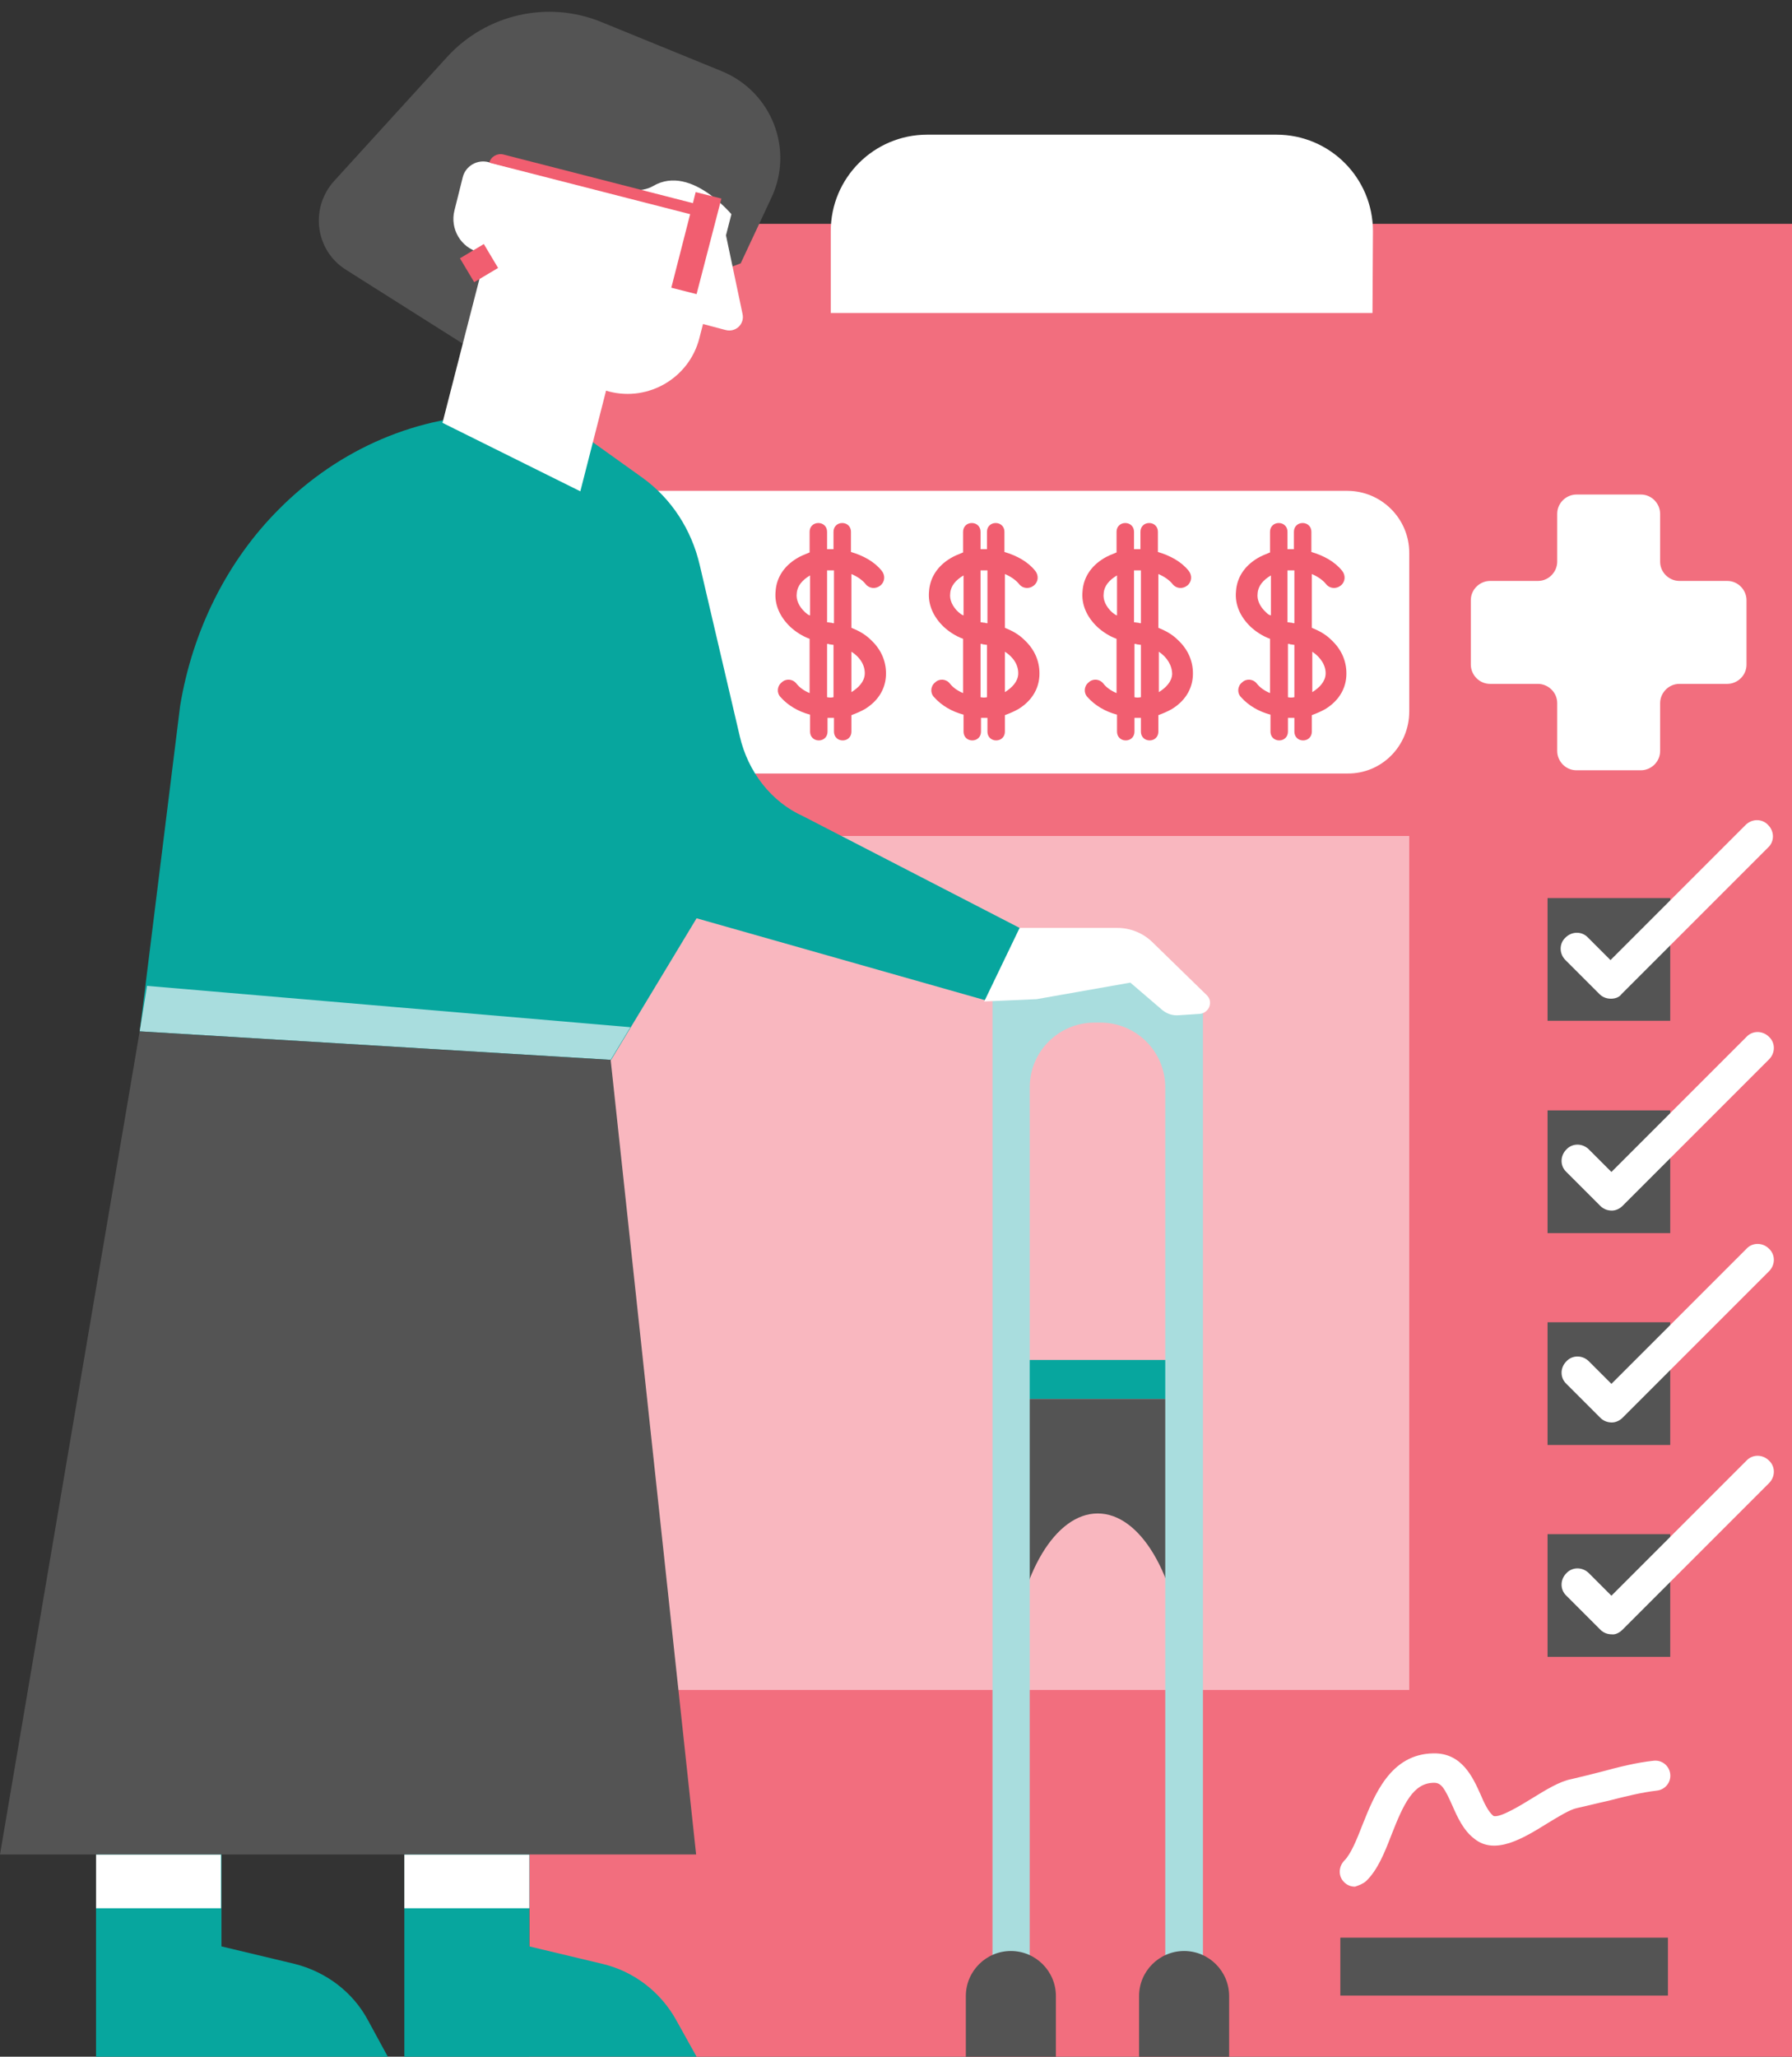
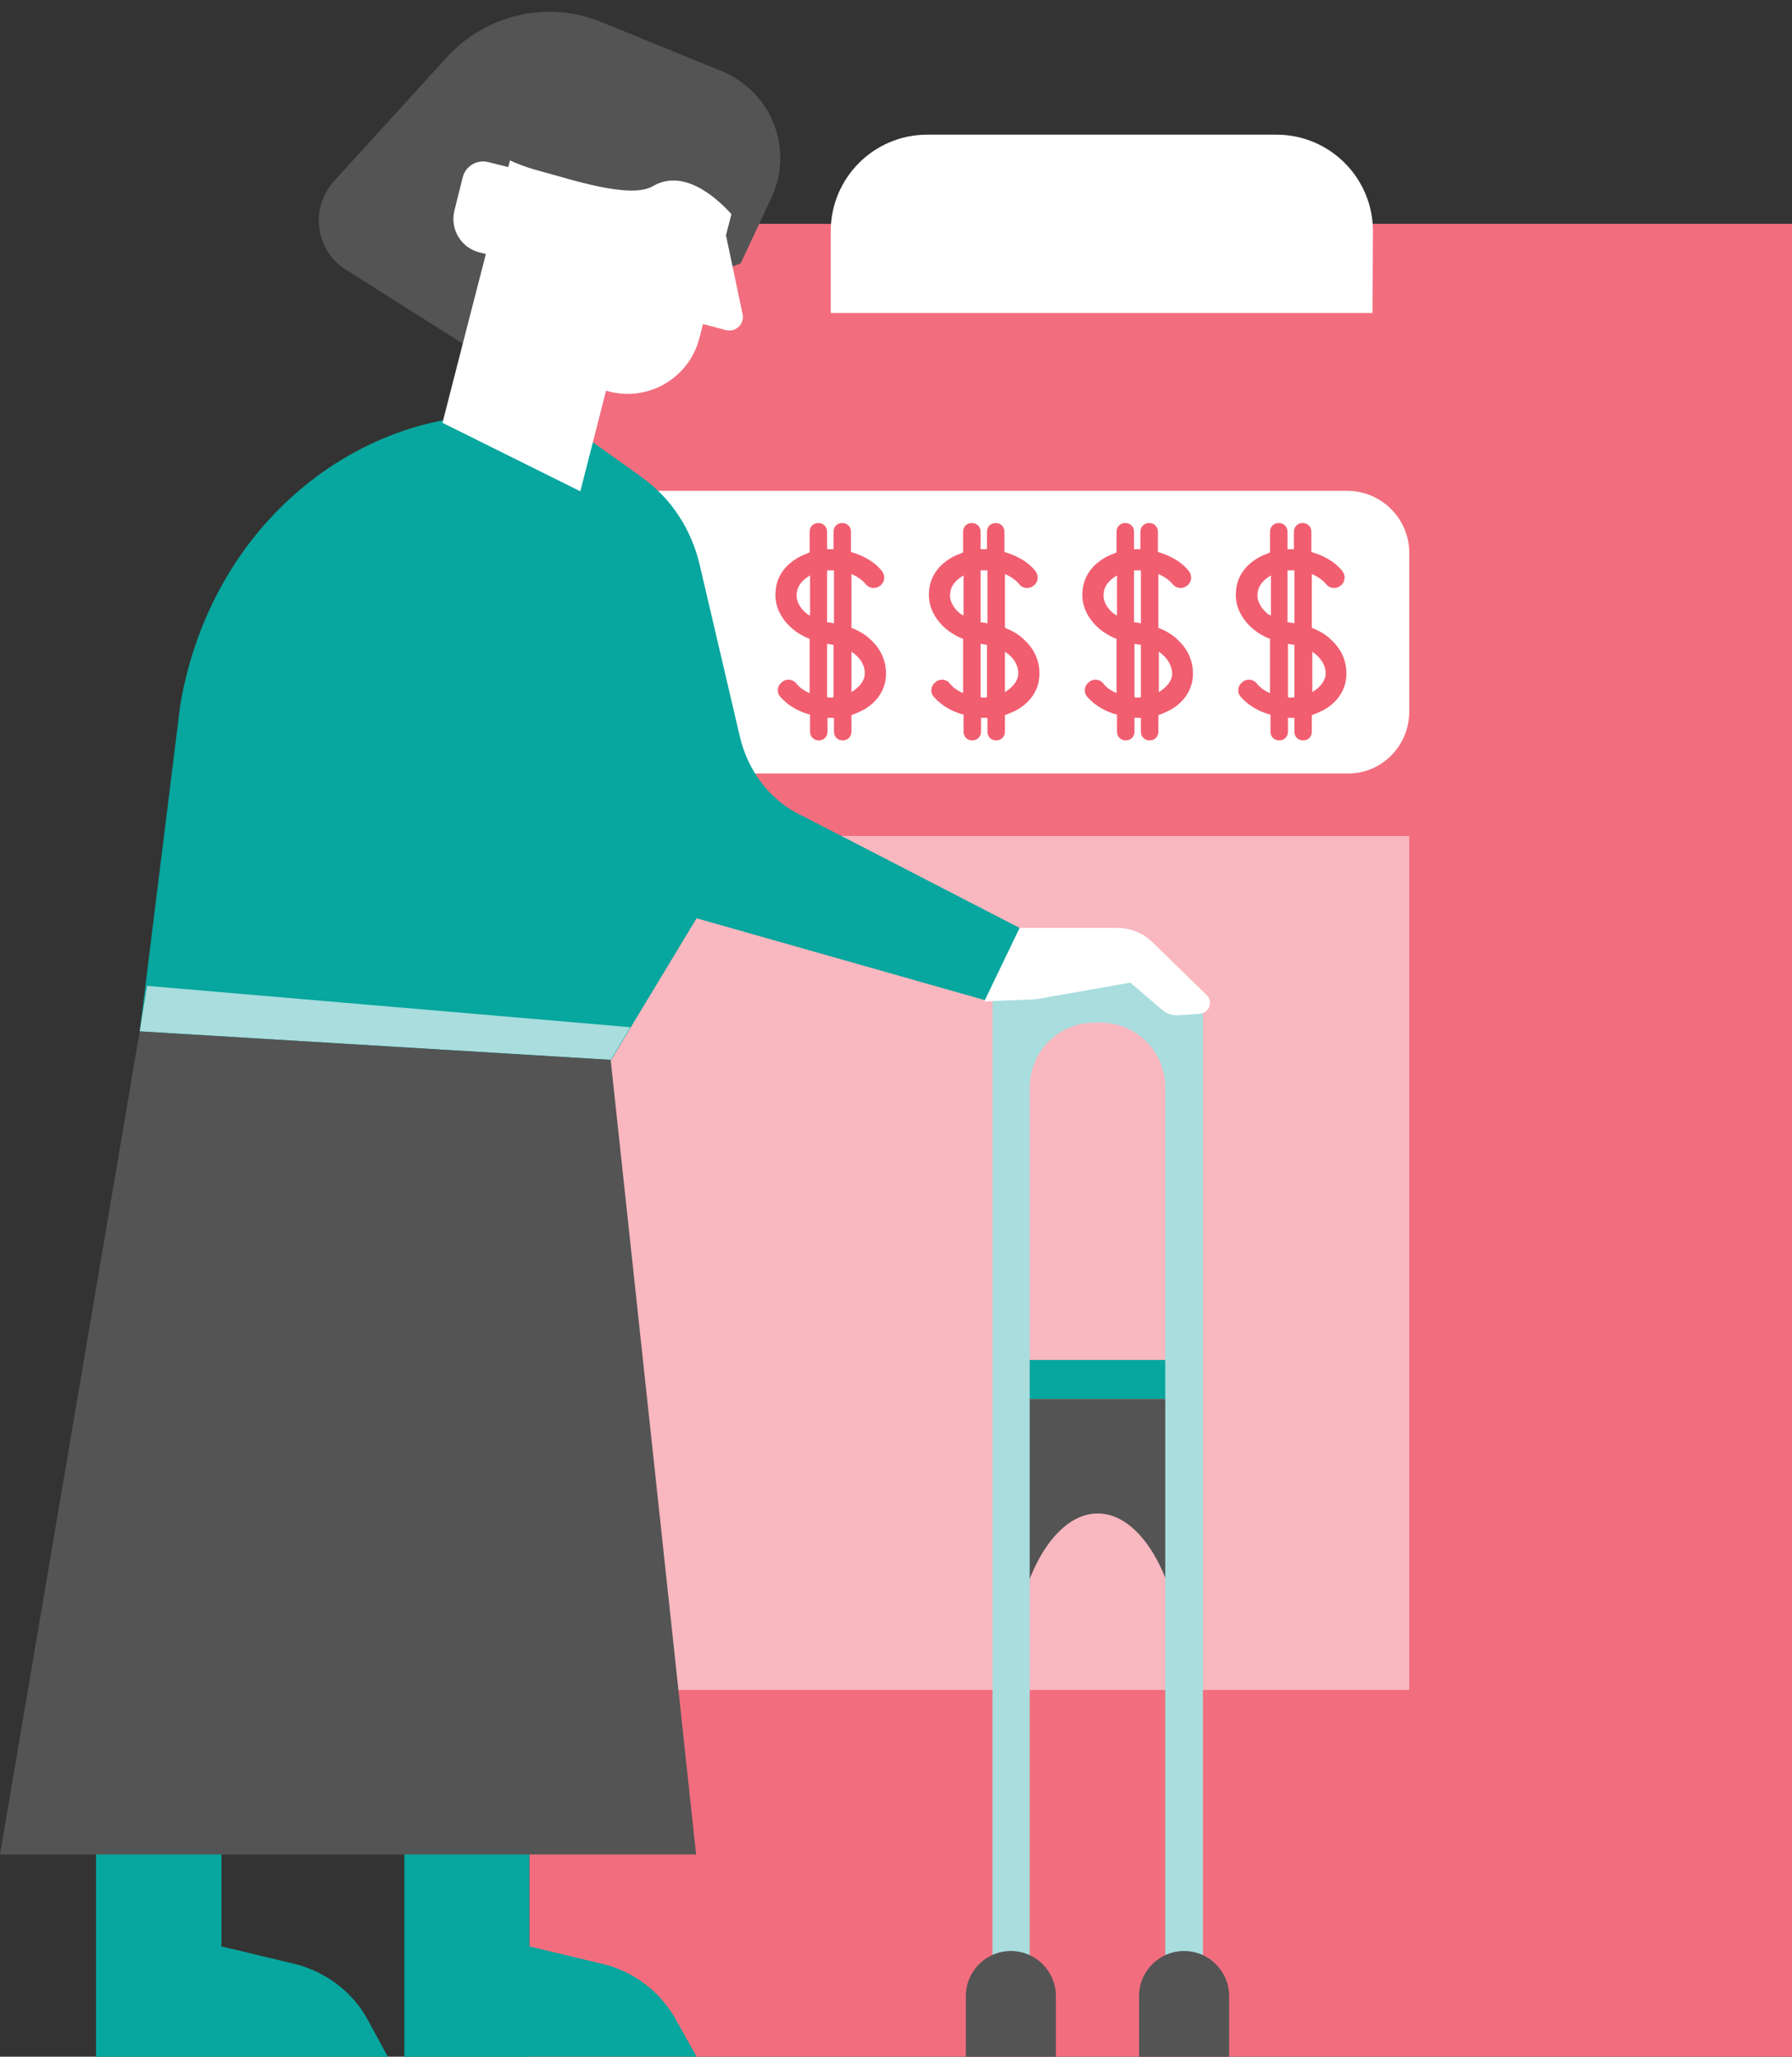
<svg xmlns="http://www.w3.org/2000/svg" height="447.5" preserveAspectRatio="xMidYMid meet" version="1.0" viewBox="0.0 -2.6 390.0 447.5" width="390.0" zoomAndPan="magnify">
  <rect x="0.0" y="-2.6" width="390.0" height="447.5" fill="#333333" stroke="none" />
  <g id="change1_1">
    <path d="M390,444.9H115.2V46.1H390V444.9z" fill="#f15e70" />
  </g>
  <g id="change2_1">
    <path d="M390,444.9H115.2V46.1H390V444.9z" fill="#fff" opacity=".1" />
  </g>
  <g id="change3_1">
-     <path d="M363.5,219.5h-26.7v-26.7h26.7V219.5z M363.5,239h-26.7v26.7h26.7V239z M363.5,285.1h-26.7v26.7h26.7V285.1z M363.5,331.2h-26.7v26.7h26.7V331.2z M291.7,431.6H363V419h-71.3V431.6z" fill="#545454" />
-   </g>
+     </g>
  <g id="change2_2">
    <path d="M298.7,65.5H180.8V47.7c0-11.6,9.4-21,21-21h76c11.6,0,21,9.4,21,21L298.7,65.5L298.7,65.5z M306.7,152.2v-34.5 c0-7.5-6.1-13.5-13.5-13.5H131.8v61.5h161.4C300.7,165.8,306.7,159.7,306.7,152.2z" fill="#fff" />
  </g>
  <g id="change1_2">
    <path d="M189.5,136.6c-1.2-1.2-2.7-2-4.2-2.6v-11.7c1.2,0.5,2.4,1.3,3.1,2.2c0.8,1,2.2,1.1,3.2,0.3 c1-0.8,1.1-2.2,0.3-3.2c-1.6-2-4-3.3-6.7-4.1v-4.4c0-1.1-0.8-1.9-1.9-1.9c-1.1,0-1.9,0.8-1.9,1.9v3.8c-0.4,0-1,0-1.4,0v-3.8 c0-1.1-0.8-1.9-1.9-1.9c-1.1,0-1.9,0.8-1.9,1.9v4.5c-1,0.4-2,0.8-2.8,1.3c-2.8,1.7-4.4,4.2-4.6,7.1c-0.3,2.9,0.9,5.6,3.2,7.8 c1.2,1.1,2.6,2,4.2,2.6v11.8c-1.2-0.5-2.2-1.2-2.9-2.1c-0.8-1-2.3-1.1-3.2-0.2c-1,0.8-1.1,2.3-0.2,3.2c1.6,1.8,3.8,3.1,6.4,3.8v3.7 c0,1.1,0.8,1.9,1.9,1.9s1.9-0.8,1.9-1.9v-3c0.2,0,0.4,0,0.5,0c0.3,0,0.6,0,0.9,0v3c0,1.1,0.8,1.9,1.9,1.9c1.1,0,1.9-0.8,1.9-1.9V153 c1.1-0.4,2-0.8,2.9-1.3c2.8-1.7,4.4-4.2,4.6-7.1C193,141.6,191.9,138.8,189.5,136.6z M181.5,121.5V133c-0.2,0-0.4,0-0.5-0.1 c-0.4,0-0.6-0.1-1-0.1v-11.3C180.5,121.5,181,121.5,181.5,121.5z M175.2,130.6c-1.3-1.2-2-2.7-1.8-4.1c0.1-1.6,1.2-2.9,2.9-3.9v8.7 C175.8,131.2,175.6,130.9,175.2,130.6z M180,149.1v-11.6c0.2,0,0.4,0,0.5,0.1c0.3,0,0.6,0.1,0.9,0.1v11.4 C181,149.2,180.5,149.2,180,149.1z M188.2,144.1c-0.1,1.6-1.3,2.9-2.9,3.9v-8.8C187.2,140.4,188.3,142.2,188.2,144.1z M222.9,136.6 c-1.2-1.2-2.7-2-4.2-2.6v-11.7c1.2,0.5,2.4,1.3,3.1,2.2c0.8,1,2.2,1.1,3.2,0.3c1-0.8,1.1-2.2,0.3-3.2c-1.6-2-4-3.3-6.7-4.1v-4.4 c0-1.1-0.8-1.9-1.9-1.9s-1.9,0.8-1.9,1.9v3.8c-0.4,0-1,0-1.4,0v-3.8c0-1.1-0.8-1.9-1.9-1.9c-1.1,0-1.9,0.8-1.9,1.9v4.5 c-1,0.4-2,0.8-2.8,1.3c-2.8,1.7-4.4,4.2-4.6,7.1c-0.3,2.9,0.9,5.6,3.2,7.8c1.2,1.1,2.6,2,4.2,2.6v11.8c-1.2-0.5-2.2-1.2-2.9-2.1 c-0.8-1-2.3-1.1-3.2-0.2c-1,0.8-1.1,2.3-0.2,3.2c1.6,1.8,3.8,3.1,6.4,3.8v3.7c0,1.1,0.8,1.9,1.9,1.9c1.1,0,1.9-0.8,1.9-1.9v-3 c0.2,0,0.4,0,0.5,0c0.3,0,0.6,0,0.9,0v3c0,1.1,0.8,1.9,1.9,1.9c1.1,0,1.9-0.8,1.9-1.9V153c1.1-0.4,2-0.8,2.9-1.3 c2.8-1.7,4.4-4.2,4.6-7.1C226.4,141.6,225.3,138.8,222.9,136.6z M214.9,121.5V133c-0.2,0-0.4,0-0.5-0.1c-0.4,0-0.6-0.1-1-0.1v-11.3 C213.9,121.5,214.4,121.5,214.9,121.5z M208.6,130.6c-1.3-1.2-2-2.7-1.8-4.1c0.1-1.6,1.2-2.9,2.9-3.9v8.7 C209.3,131.2,209,130.9,208.6,130.6z M213.4,149.1v-11.6c0.2,0,0.4,0,0.5,0.1c0.3,0,0.6,0.1,0.9,0.1v11.4 C214.4,149.2,213.9,149.2,213.4,149.1z M221.6,144.1c-0.1,1.6-1.3,2.9-2.9,3.9v-8.8C220.6,140.4,221.7,142.2,221.6,144.1z M256.3,136.6c-1.2-1.2-2.7-2-4.2-2.6v-11.7c1.2,0.5,2.4,1.3,3.1,2.2c0.8,1,2.2,1.1,3.2,0.3c1-0.8,1.1-2.2,0.3-3.2 c-1.6-2-4-3.3-6.7-4.1v-4.4c0-1.1-0.8-1.9-1.9-1.9c-1.1,0-1.9,0.8-1.9,1.9v3.8c-0.4,0-1,0-1.4,0v-3.8c0-1.1-0.8-1.9-1.9-1.9 c-1.1,0-1.9,0.8-1.9,1.9v4.5c-1,0.4-2,0.8-2.8,1.3c-2.8,1.7-4.4,4.2-4.6,7.1c-0.3,2.9,0.9,5.6,3.2,7.8c1.2,1.1,2.6,2,4.2,2.6v11.8 c-1.2-0.5-2.2-1.2-2.9-2.1c-0.8-1-2.3-1.1-3.2-0.2c-1,0.8-1.1,2.3-0.2,3.2c1.6,1.8,3.8,3.1,6.4,3.8v3.7c0,1.1,0.8,1.9,1.9,1.9 c1.1,0,1.9-0.8,1.9-1.9v-3c0.2,0,0.4,0,0.5,0c0.3,0,0.6,0,0.9,0v3c0,1.1,0.8,1.9,1.9,1.9s1.9-0.8,1.9-1.9V153c1.1-0.4,2-0.8,2.9-1.3 c2.8-1.7,4.4-4.2,4.6-7.1C259.8,141.6,258.7,138.8,256.3,136.6z M248.3,121.5V133c-0.2,0-0.4,0-0.5-0.1c-0.4,0-0.6-0.1-1-0.1v-11.3 C247.3,121.5,247.8,121.5,248.3,121.5z M242,130.6c-1.3-1.2-2-2.7-1.8-4.1c0.1-1.6,1.2-2.9,2.9-3.9v8.7 C242.7,131.2,242.4,130.9,242,130.6z M246.9,149.1v-11.6c0.2,0,0.4,0,0.5,0.1c0.3,0,0.6,0.1,0.9,0.1v11.4 C247.8,149.2,247.3,149.2,246.9,149.1z M255.1,144.1c-0.1,1.6-1.3,2.9-2.9,3.9v-8.8C254,140.4,255.1,142.2,255.1,144.1z M289.7,136.6c-1.2-1.2-2.7-2-4.2-2.6v-11.7c1.2,0.5,2.4,1.3,3.1,2.2c0.8,1,2.2,1.1,3.2,0.3c1-0.8,1.1-2.2,0.3-3.2 c-1.6-2-4-3.3-6.7-4.1v-4.4c0-1.1-0.8-1.9-1.9-1.9s-1.9,0.8-1.9,1.9v3.8c-0.4,0-1,0-1.4,0v-3.8c0-1.1-0.8-1.9-1.9-1.9 s-1.9,0.8-1.9,1.9v4.5c-1,0.4-2,0.8-2.8,1.3c-2.8,1.7-4.4,4.2-4.6,7.1c-0.3,2.9,0.9,5.6,3.2,7.8c1.2,1.1,2.6,2,4.2,2.6v11.8 c-1.2-0.5-2.2-1.2-2.9-2.1c-0.8-1-2.3-1.1-3.2-0.2c-1,0.8-1.1,2.3-0.2,3.2c1.6,1.8,3.8,3.1,6.4,3.8v3.7c0,1.1,0.8,1.9,1.9,1.9 s1.9-0.8,1.9-1.9v-3c0.2,0,0.4,0,0.5,0c0.3,0,0.6,0,0.9,0v3c0,1.1,0.8,1.9,1.9,1.9s1.9-0.8,1.9-1.9V153c1.1-0.4,2-0.8,2.9-1.3 c2.8-1.7,4.4-4.2,4.6-7.1C293.2,141.6,292.1,138.8,289.7,136.6z M281.7,121.5V133c-0.2,0-0.4,0-0.5-0.1c-0.4,0-0.6-0.1-1-0.1v-11.3 C280.7,121.5,281.2,121.5,281.7,121.5z M275.5,130.6c-1.3-1.2-2-2.7-1.8-4.1c0.1-1.6,1.2-2.9,2.9-3.9v8.7 C276.1,131.2,275.8,130.9,275.5,130.6z M280.3,149.1v-11.6c0.2,0,0.4,0,0.5,0.1c0.3,0,0.6,0.1,0.9,0.1v11.4 C281.2,149.2,280.7,149.2,280.3,149.1z M288.5,144.1c-0.1,1.6-1.3,2.9-2.9,3.9v-8.8C287.4,140.4,288.6,142.2,288.5,144.1z" fill="#f15e70" />
  </g>
  <g id="change2_3">
    <path d="M115.2,179.3h191.5v185.8H115.2V179.3z" fill="#fff" opacity=".5" />
  </g>
  <g id="change2_4">
-     <path d="M380.1,128v14c0,2.4-2,4.2-4.2,4.2h-10.4c-2.4,0-4.2,2-4.2,4.2v10.4c0,2.4-2,4.2-4.2,4.2h-14 c-2.4,0-4.2-2-4.2-4.2v-10.4c0-2.4-2-4.2-4.2-4.2h-10.4c-2.4,0-4.2-2-4.2-4.2v-14c0-2.4,2-4.2,4.2-4.2h10.4c2.4,0,4.2-2,4.2-4.2 v-10.4c0-2.4,2-4.2,4.2-4.2h14c2.4,0,4.2,2,4.2,4.2v10.4c0,2.4,2,4.2,4.2,4.2h10.4C378.3,123.8,380.1,125.8,380.1,128z M350.6,214.7 c-0.9,0-1.8-0.3-2.5-1l-7.4-7.4c-1.4-1.4-1.4-3.6,0-4.9c1.4-1.4,3.6-1.4,4.9,0l4.9,4.9l29.4-29.4c1.4-1.4,3.6-1.4,4.9,0 c1.4,1.4,1.4,3.6,0,4.9l-31.9,31.9C352.4,214.4,351.5,214.7,350.6,214.7z M353.1,259.8l31.9-31.9c1.4-1.4,1.4-3.6,0-4.9 c-1.4-1.4-3.6-1.4-4.9,0l-29.4,29.4l-4.9-4.9c-1.4-1.4-3.6-1.4-4.9,0c-1.4,1.4-1.4,3.6,0,4.9l7.4,7.4c0.7,0.7,1.6,1,2.5,1 C351.5,260.8,352.4,260.5,353.1,259.8z M353.1,305.9L385,274c1.4-1.4,1.4-3.6,0-4.9c-1.4-1.4-3.6-1.4-4.9,0l-29.4,29.4l-4.9-4.9 c-1.4-1.4-3.6-1.4-4.9,0c-1.4,1.4-1.4,3.6,0,4.9l7.4,7.4c0.7,0.7,1.6,1,2.5,1C351.5,306.9,352.4,306.6,353.1,305.9z M353.1,352 l31.9-31.9c1.4-1.4,1.4-3.6,0-4.9c-1.4-1.4-3.6-1.4-4.9,0l-29.4,29.4l-4.9-4.9c-1.4-1.4-3.6-1.4-4.9,0c-1.4,1.4-1.4,3.6,0,4.9 l7.4,7.4c0.7,0.7,1.6,1,2.5,1C351.5,353.1,352.4,352.7,353.1,352z M297.3,406.7c2.5-2.4,4-6.1,5.5-10c2.7-6.9,4.8-11.4,9.3-11.4l0,0 c1.6,0,2.3,1.2,4,5c1.1,2.5,2.4,5.4,4.8,7.2c4.5,3.6,10.6-0.1,15.9-3.4c2.3-1.4,4.9-3,6.4-3.3c2.3-0.5,4.6-1.1,6.9-1.6 c3.5-0.9,7.1-1.8,10.5-2.2c1.8-0.2,3.1-1.8,2.9-3.6c-0.2-1.8-1.8-3.1-3.6-2.9c-3.8,0.4-7.7,1.4-11.4,2.4c-2.3,0.6-4.4,1.1-6.5,1.6 c-2.6,0.5-5.5,2.3-8.6,4.2c-2.1,1.3-7.1,4.4-8.4,3.8c-1.1-0.9-2-2.8-2.8-4.7c-1.7-3.8-4.1-9-10.2-8.9c-9.4,0.1-12.9,9.1-15.5,15.6 c-1.2,3.1-2.5,6.3-3.9,7.7c-1.3,1.3-1.4,3.4-0.1,4.7c0.7,0.7,1.5,1,2.4,1C295.8,407.6,296.6,407.3,297.3,406.7z" fill="#fff" />
-   </g>
+     </g>
  <g id="change4_1">
    <path d="M151.6,444.9h-36.3h-10.1H88v-51.8h27.2v27.8l15.9,3.8c6.8,1.6,12.7,6.1,16.1,12.3L151.6,444.9z M64.1,424.7 l-15.9-3.8v-27.8H20.9v51.8H38h10.1h36.3l-4.3-7.9C76.8,430.8,70.9,426.4,64.1,424.7z M120.6,87.6h-11.5c-17.9,0-35.2,7.3-48.4,20.6 l0,0c-11.3,11.3-18.8,26.4-21.5,42.8l-8.8,70.9L93.2,244l39.8-16l18.6-30.8l62.7,17.8l10.6-8.4l-2.8-7.2L174.8,175 c-6.9-3.1-12-9.6-13.8-17.4l-8.7-37.2c-1.8-7.8-6.2-14.5-12.4-19L120.6,87.6z M259.6,293.3H220v8.5h39.6V293.3z" fill="#07a69e" />
  </g>
  <g id="change3_2">
    <path d="M257.7,301.8v55.3h-0.3c-1.6-17.3-9.3-30.4-18.5-30.4s-16.9,13.1-18.5,30.4H220v-55.3H257.7z M157.1,12.9 L130.9,2.2c-11.7-4.8-25.1-1.7-33.6,7.6l-24.6,27c-5.3,5.9-4.1,15.1,2.6,19.3l31,19.6l54.9-21l6.6-14.1 C172.9,30,168,17.4,157.1,12.9z" fill="#545454" />
  </g>
  <g id="change2_5">
    <path d="M107.5,53.1l-3.2-0.8c-4-1-6.4-5.1-5.4-9.1l1.8-7.2c0.6-2.5,3.2-4,5.7-3.3l6,1.5L107.5,53.1z" fill="#fff" />
  </g>
  <g id="change5_1">
    <path d="M261.8,216.5v209.9h-8.2V234c0-7.8-6.3-14.1-14.1-14.1h-1.3c-7.8,0-14.1,6.3-14.1,14.1v192.4H216V211.9h3.1 v-1.5h38.6v1.6C260,212.2,261.8,214.1,261.8,216.5z M132.9,228l4.3-7.1l-105.2-9l-1.6,9.9L132.9,228z" fill="#a9ddde" />
  </g>
  <g id="change2_6">
-     <path d="M115.2,412.6H88v-11.7h27.2V412.6z M48.1,400.9H20.9v11.7h27.2V400.9z" fill="#fff" />
-   </g>
+     </g>
  <g id="change3_3">
    <path d="M132.9,228l18.6,172.9H0l30.4-179.1L132.9,228z M267.5,431.7c0-5.4-4.4-9.8-9.8-9.8l0,0c-5.4,0-9.8,4.4-9.8,9.8 v13.2h19.6V431.7z M229.8,431.7c0-5.4-4.4-9.8-9.8-9.8l0,0c-5.4,0-9.8,4.4-9.8,9.8v13.2h19.6V431.7z" fill="#545454" />
  </g>
  <g id="change2_7">
    <path d="M161.6,65.7c0.5,2.2-1.5,4.1-3.7,3.5l-4.9-1.3l-0.8,3.1c-2.2,8.6-11,13.8-19.6,11.6l-0.7-0.2l-5.6,21.9 l-30-14.9l5-19.5l14.1-54.7l48,12.4l-5.4,21L161.6,65.7z M214.2,215.3l11.4-0.5l20.4-3.6l7,6c1,0.8,2.2,1.2,3.5,1.1l4.6-0.3 c2.1-0.2,3-2.7,1.5-4.1l-11.9-11.6c-2-1.9-4.7-3-7.5-3h-21.3L214.2,215.3z" fill="#fff" />
  </g>
  <g id="change3_4">
    <path d="M100.5,28.1L109,3.6l57.7,21.7l-6.5,19.9c0,0-9.5-12.4-18.1-7.3c-4.9,2.9-17.9-1.5-24.3-3.2 c-9.2-2.4-9.9-5.3-14.6-4.4L100.5,28.1z" fill="#545454" />
  </g>
  <g id="change1_3">
-     <path d="M157,40.6l-5.4,20.8l-5.5-1.4l4.1-16l-43.7-11.2c0.3-1.3,1.7-2.1,3-1.8l41.3,10.6l0.6-2.4L157,40.6z M108.4,55.7l-3.1-5.2l-5.2,3.1l3.1,5.2L108.4,55.7z" fill="#f15e70" />
-   </g>
+     </g>
</svg>